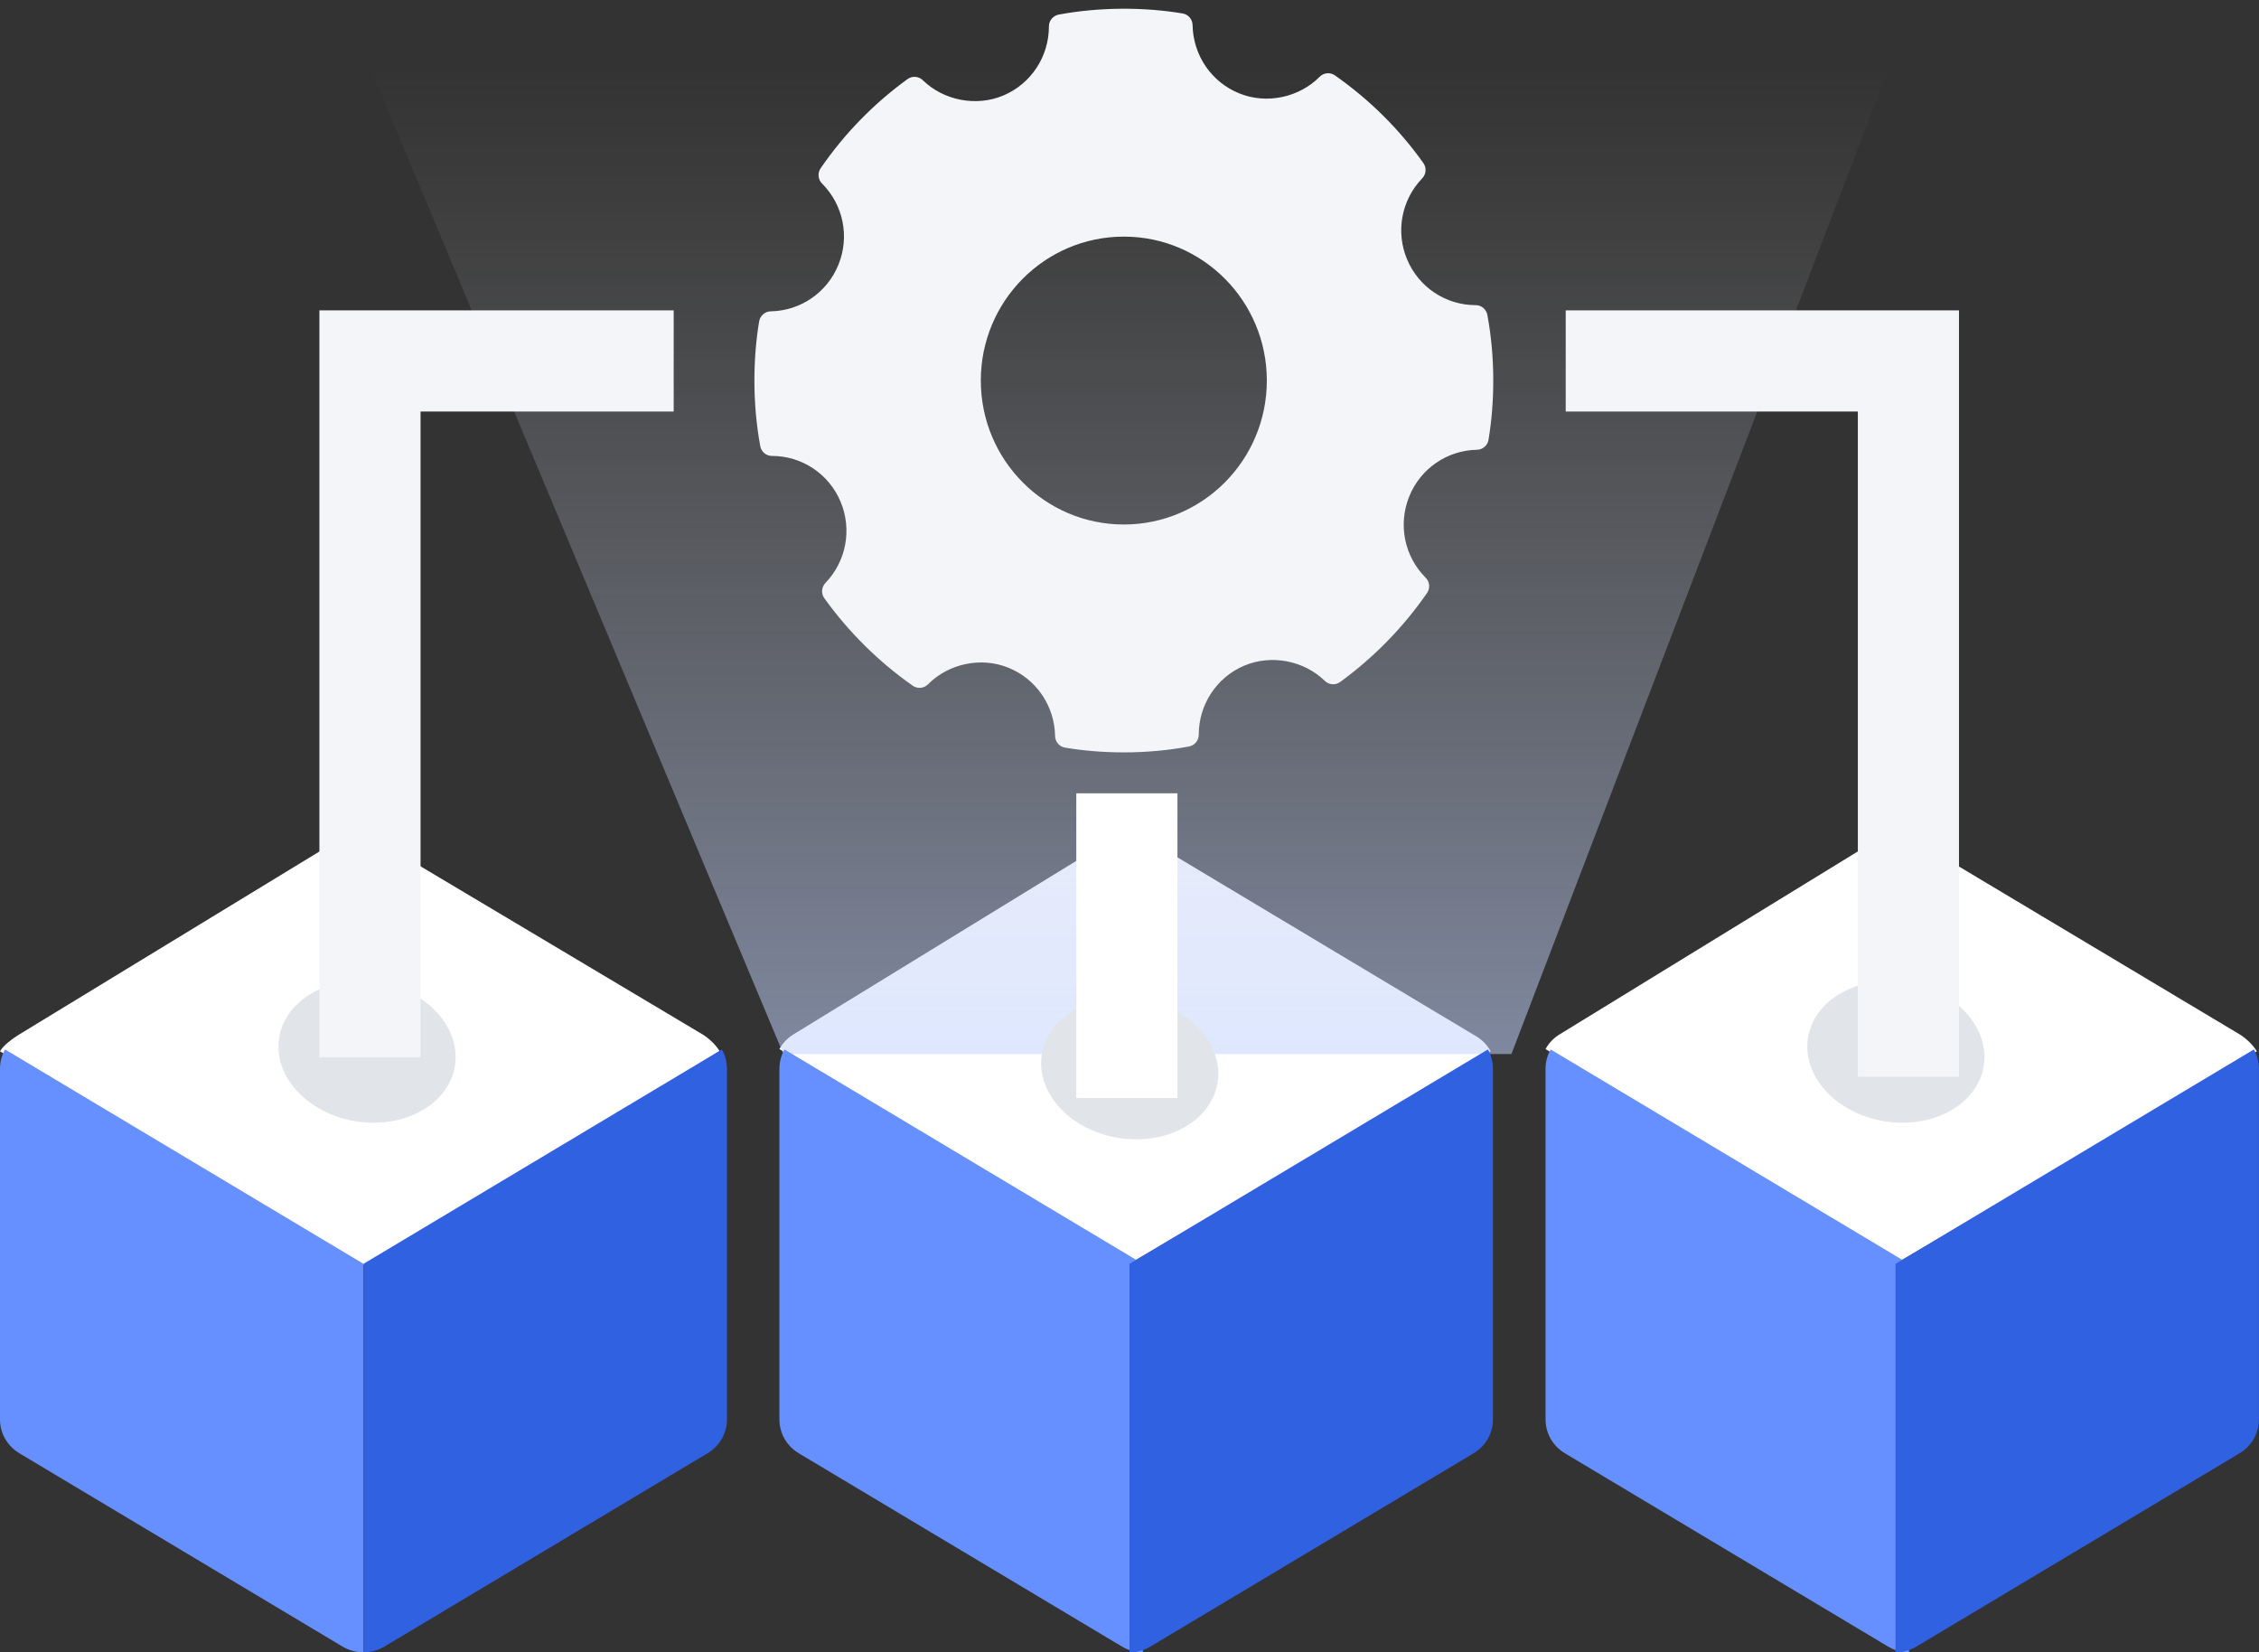
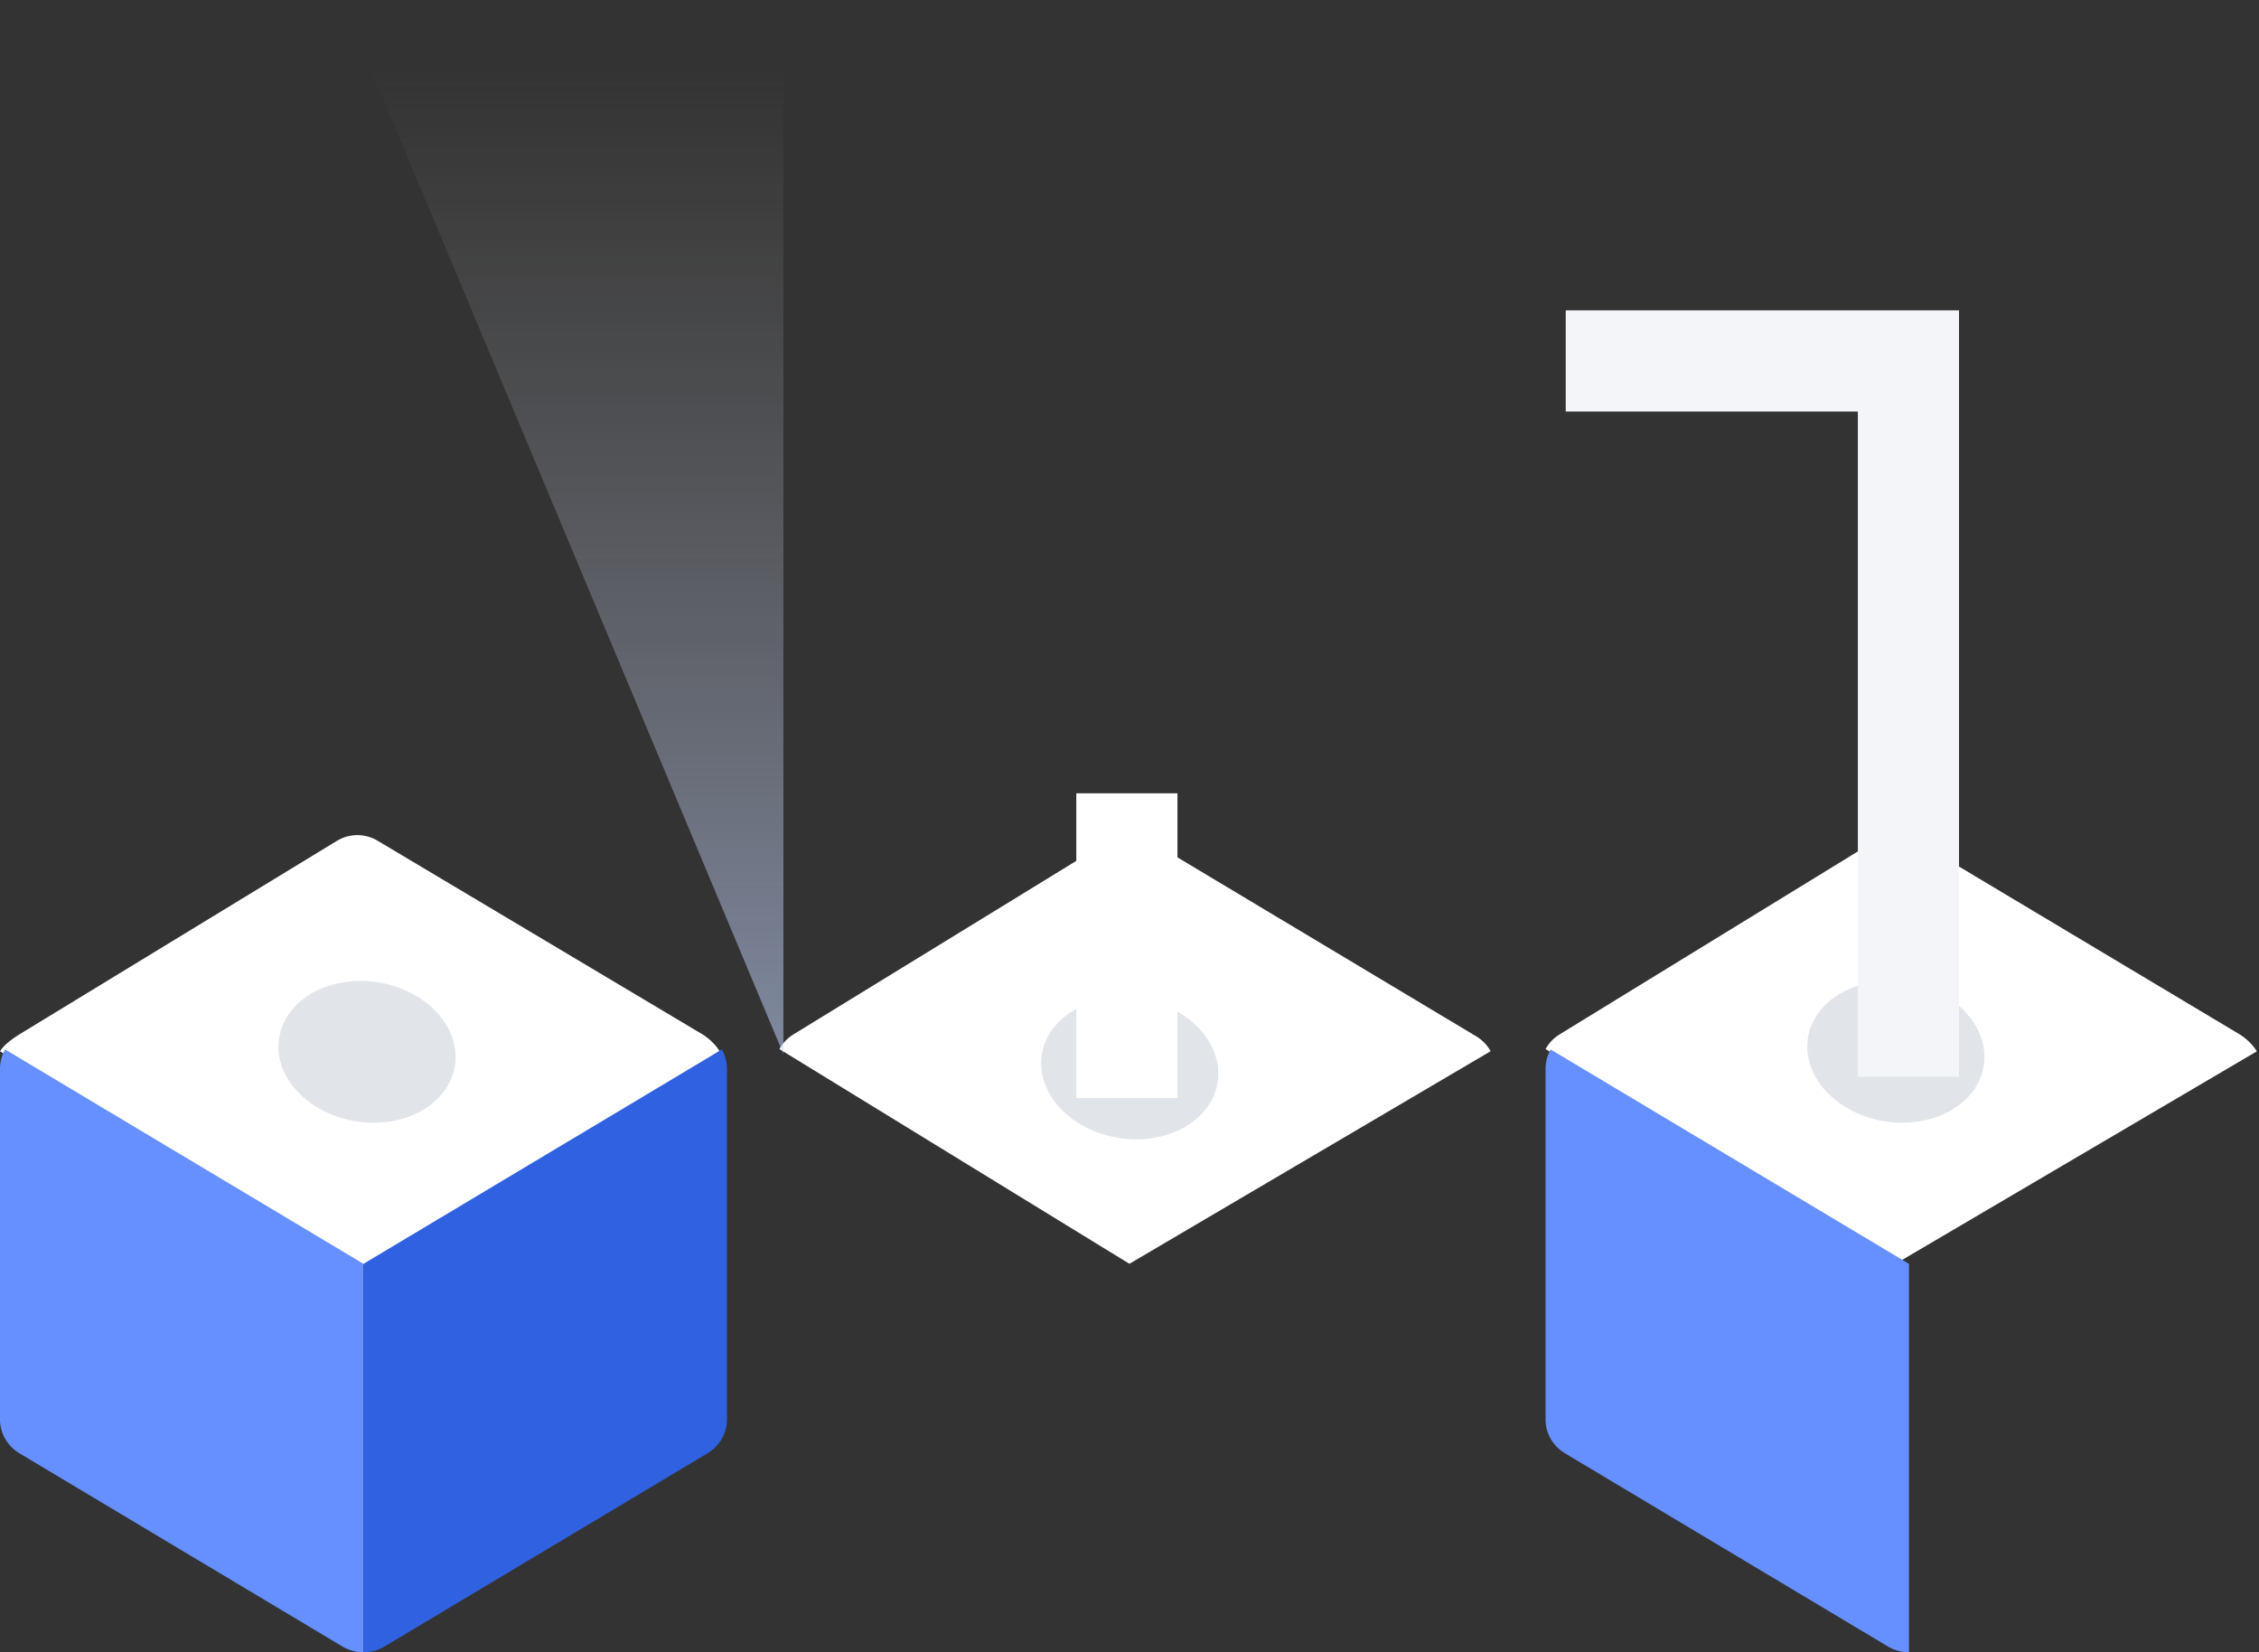
<svg xmlns="http://www.w3.org/2000/svg" width="67" height="49" viewBox="0 0 67 49" fill="none">
  <rect x="0" y="0" width="67" height="49" fill="#333333" stroke="none" />
  <path d="M44.211 31.174C44.113 30.996 43.971 30.847 43.798 30.741L34.107 24.937C33.733 24.708 33.262 24.708 32.888 24.937L23.53 30.677C23.357 30.783 23.215 30.932 23.117 31.11L33.497 37.478L44.211 31.174Z" fill="white" />
-   <path d="M23.235 31.258L10.973 2H56.024L44.828 31.258H23.235Z" fill="url(#paint0_linear_1233_5556)" fill-opacity="0.7" />
+   <path d="M23.235 31.258L10.973 2H56.024H23.235Z" fill="url(#paint0_linear_1233_5556)" fill-opacity="0.7" />
  <ellipse rx="2.087" ry="2.64" transform="matrix(0.162 -0.987 0.987 0.16 33.507 31.685)" fill="#E1E5EA" />
-   <path d="M23.268 31.122C23.169 31.296 23.117 31.491 23.117 31.69V42.097C23.117 42.505 23.335 42.884 23.691 43.097L33.273 48.827C33.461 48.94 33.676 48.999 33.897 49V37.48L23.268 31.122Z" fill="#6690FF" />
-   <path d="M44.129 31.122C44.227 31.296 44.279 31.491 44.279 31.69V42.097C44.279 42.505 44.062 42.884 43.706 43.097L34.124 48.827C33.936 48.94 33.72 48.999 33.5 49V37.48L44.129 31.122Z" fill="#3061E0" />
  <path d="M66.935 31.178C66.838 31 66.61 30.787 66.437 30.681L56.83 24.937C56.455 24.708 55.985 24.708 55.611 24.937L46.253 30.677C46.08 30.783 45.937 30.932 45.84 31.11L56.22 37.478L66.935 31.178Z" fill="white" />
  <ellipse rx="2.087" ry="2.64" transform="matrix(0.162 -0.987 0.987 0.16 56.23 31.192)" fill="#E1E5EA" />
  <path d="M45.991 31.122C45.892 31.296 45.84 31.491 45.84 31.69V42.097C45.84 42.505 46.057 42.884 46.414 43.097L55.995 48.827C56.183 48.94 56.399 48.999 56.619 49V37.48L45.991 31.122Z" fill="#6690FF" />
-   <path d="M66.847 31.122C66.946 31.296 66.998 31.491 66.998 31.69V42.097C66.998 42.505 66.781 42.884 66.424 43.097L56.843 48.827C56.655 48.94 56.439 48.999 56.219 49V37.48L66.847 31.122Z" fill="#3061E0" />
  <path d="M21.342 31.174C21.244 30.996 21.019 30.787 20.846 30.681L11.208 24.937C10.834 24.708 10.364 24.708 9.99 24.937L0.564 30.681C0.391 30.787 0.098 30.999 0 31.177L10.919 37.583L21.342 31.174Z" fill="white" />
  <ellipse rx="2.087" ry="2.64" transform="matrix(0.162 -0.987 0.987 0.16 10.886 31.192)" fill="#E1E5EA" />
  <path d="M0.151 31.122C0.052 31.295 0 31.491 0 31.689V42.096C0 42.505 0.218 42.883 0.574 43.096L10.155 48.827C10.343 48.94 10.559 48.999 10.78 49V37.479L0.151 31.122Z" fill="#6690FF" />
  <path d="M21.41 31.122C21.508 31.295 21.56 31.491 21.561 31.689V42.096C21.561 42.505 21.343 42.883 20.987 43.096L11.405 48.827C11.217 48.94 11.002 48.999 10.781 49V37.479L21.41 31.122Z" fill="#3061E0" />
-   <path d="M18.481 10.704H10.973L10.973 29.852" stroke="#F3F5F8" stroke-width="3" stroke-linecap="square" />
-   <path d="M44.114 9.34C44.083 9.171 43.937 9.049 43.767 9.049C42.878 9.049 42.08 8.518 41.734 7.695C41.388 6.875 41.564 5.93 42.182 5.288C42.3 5.165 42.315 4.973 42.215 4.834C41.497 3.825 40.615 2.951 39.592 2.235C39.452 2.137 39.261 2.154 39.14 2.277C38.53 2.893 37.562 3.1 36.751 2.767C35.929 2.434 35.387 1.639 35.371 0.743C35.368 0.572 35.244 0.427 35.076 0.399C33.902 0.202 32.578 0.213 31.399 0.433C31.232 0.465 31.11 0.612 31.11 0.783C31.11 1.678 30.582 2.481 29.765 2.829C28.961 3.171 27.991 2.984 27.37 2.379C27.247 2.259 27.056 2.245 26.917 2.345C25.91 3.076 25.043 3.966 24.34 4.989C24.243 5.13 24.26 5.322 24.381 5.443C25.012 6.075 25.204 7.017 24.87 7.844C24.538 8.671 23.749 9.216 22.858 9.233C22.688 9.236 22.544 9.361 22.516 9.53C22.422 10.092 22.375 10.682 22.375 11.285C22.375 11.952 22.434 12.607 22.549 13.231C22.58 13.399 22.726 13.521 22.897 13.521C23.786 13.521 24.584 14.053 24.93 14.876C25.276 15.698 25.1 16.645 24.482 17.287C24.363 17.411 24.349 17.603 24.45 17.742C25.174 18.749 26.056 19.622 27.071 20.335C27.212 20.433 27.403 20.416 27.524 20.294C28.134 19.677 29.102 19.471 29.913 19.803C30.735 20.137 31.277 20.931 31.293 21.827C31.296 21.998 31.42 22.143 31.588 22.171C32.145 22.265 32.732 22.312 33.332 22.312C33.995 22.312 34.646 22.253 35.265 22.137C35.432 22.106 35.554 21.959 35.554 21.788C35.554 20.893 36.082 20.09 36.899 19.742C37.703 19.4 38.673 19.587 39.294 20.192C39.417 20.312 39.608 20.326 39.747 20.225C40.748 19.496 41.615 18.609 42.324 17.587C42.422 17.445 42.404 17.253 42.283 17.131C41.652 16.5 41.461 15.556 41.795 14.727C42.126 13.899 42.916 13.355 43.806 13.338C43.976 13.335 44.12 13.21 44.148 13.041C44.242 12.479 44.289 11.889 44.289 11.285C44.289 10.618 44.23 9.964 44.114 9.34ZM33.332 15.554C30.989 15.554 29.09 13.643 29.09 11.285C29.09 8.928 30.989 7.017 33.332 7.017C35.674 7.017 37.573 8.928 37.573 11.285C37.573 13.643 35.674 15.554 33.332 15.554Z" fill="#F3F5F8" />
  <path d="M47.938 10.704H56.602V30.432" stroke="#F3F5F8" stroke-width="3" stroke-linecap="square" />
  <path d="M33.422 25.026L33.422 31.062" stroke="white" stroke-width="3" stroke-linecap="square" />
  <defs>
    <linearGradient id="paint0_linear_1233_5556" x1="33.498" y1="31.258" x2="33.498" y2="2" gradientUnits="userSpaceOnUse">
      <stop stop-color="#C2D3FF" stop-opacity="0.76" />
      <stop offset="1" stop-color="#C4C4C4" stop-opacity="0" />
    </linearGradient>
  </defs>
</svg>